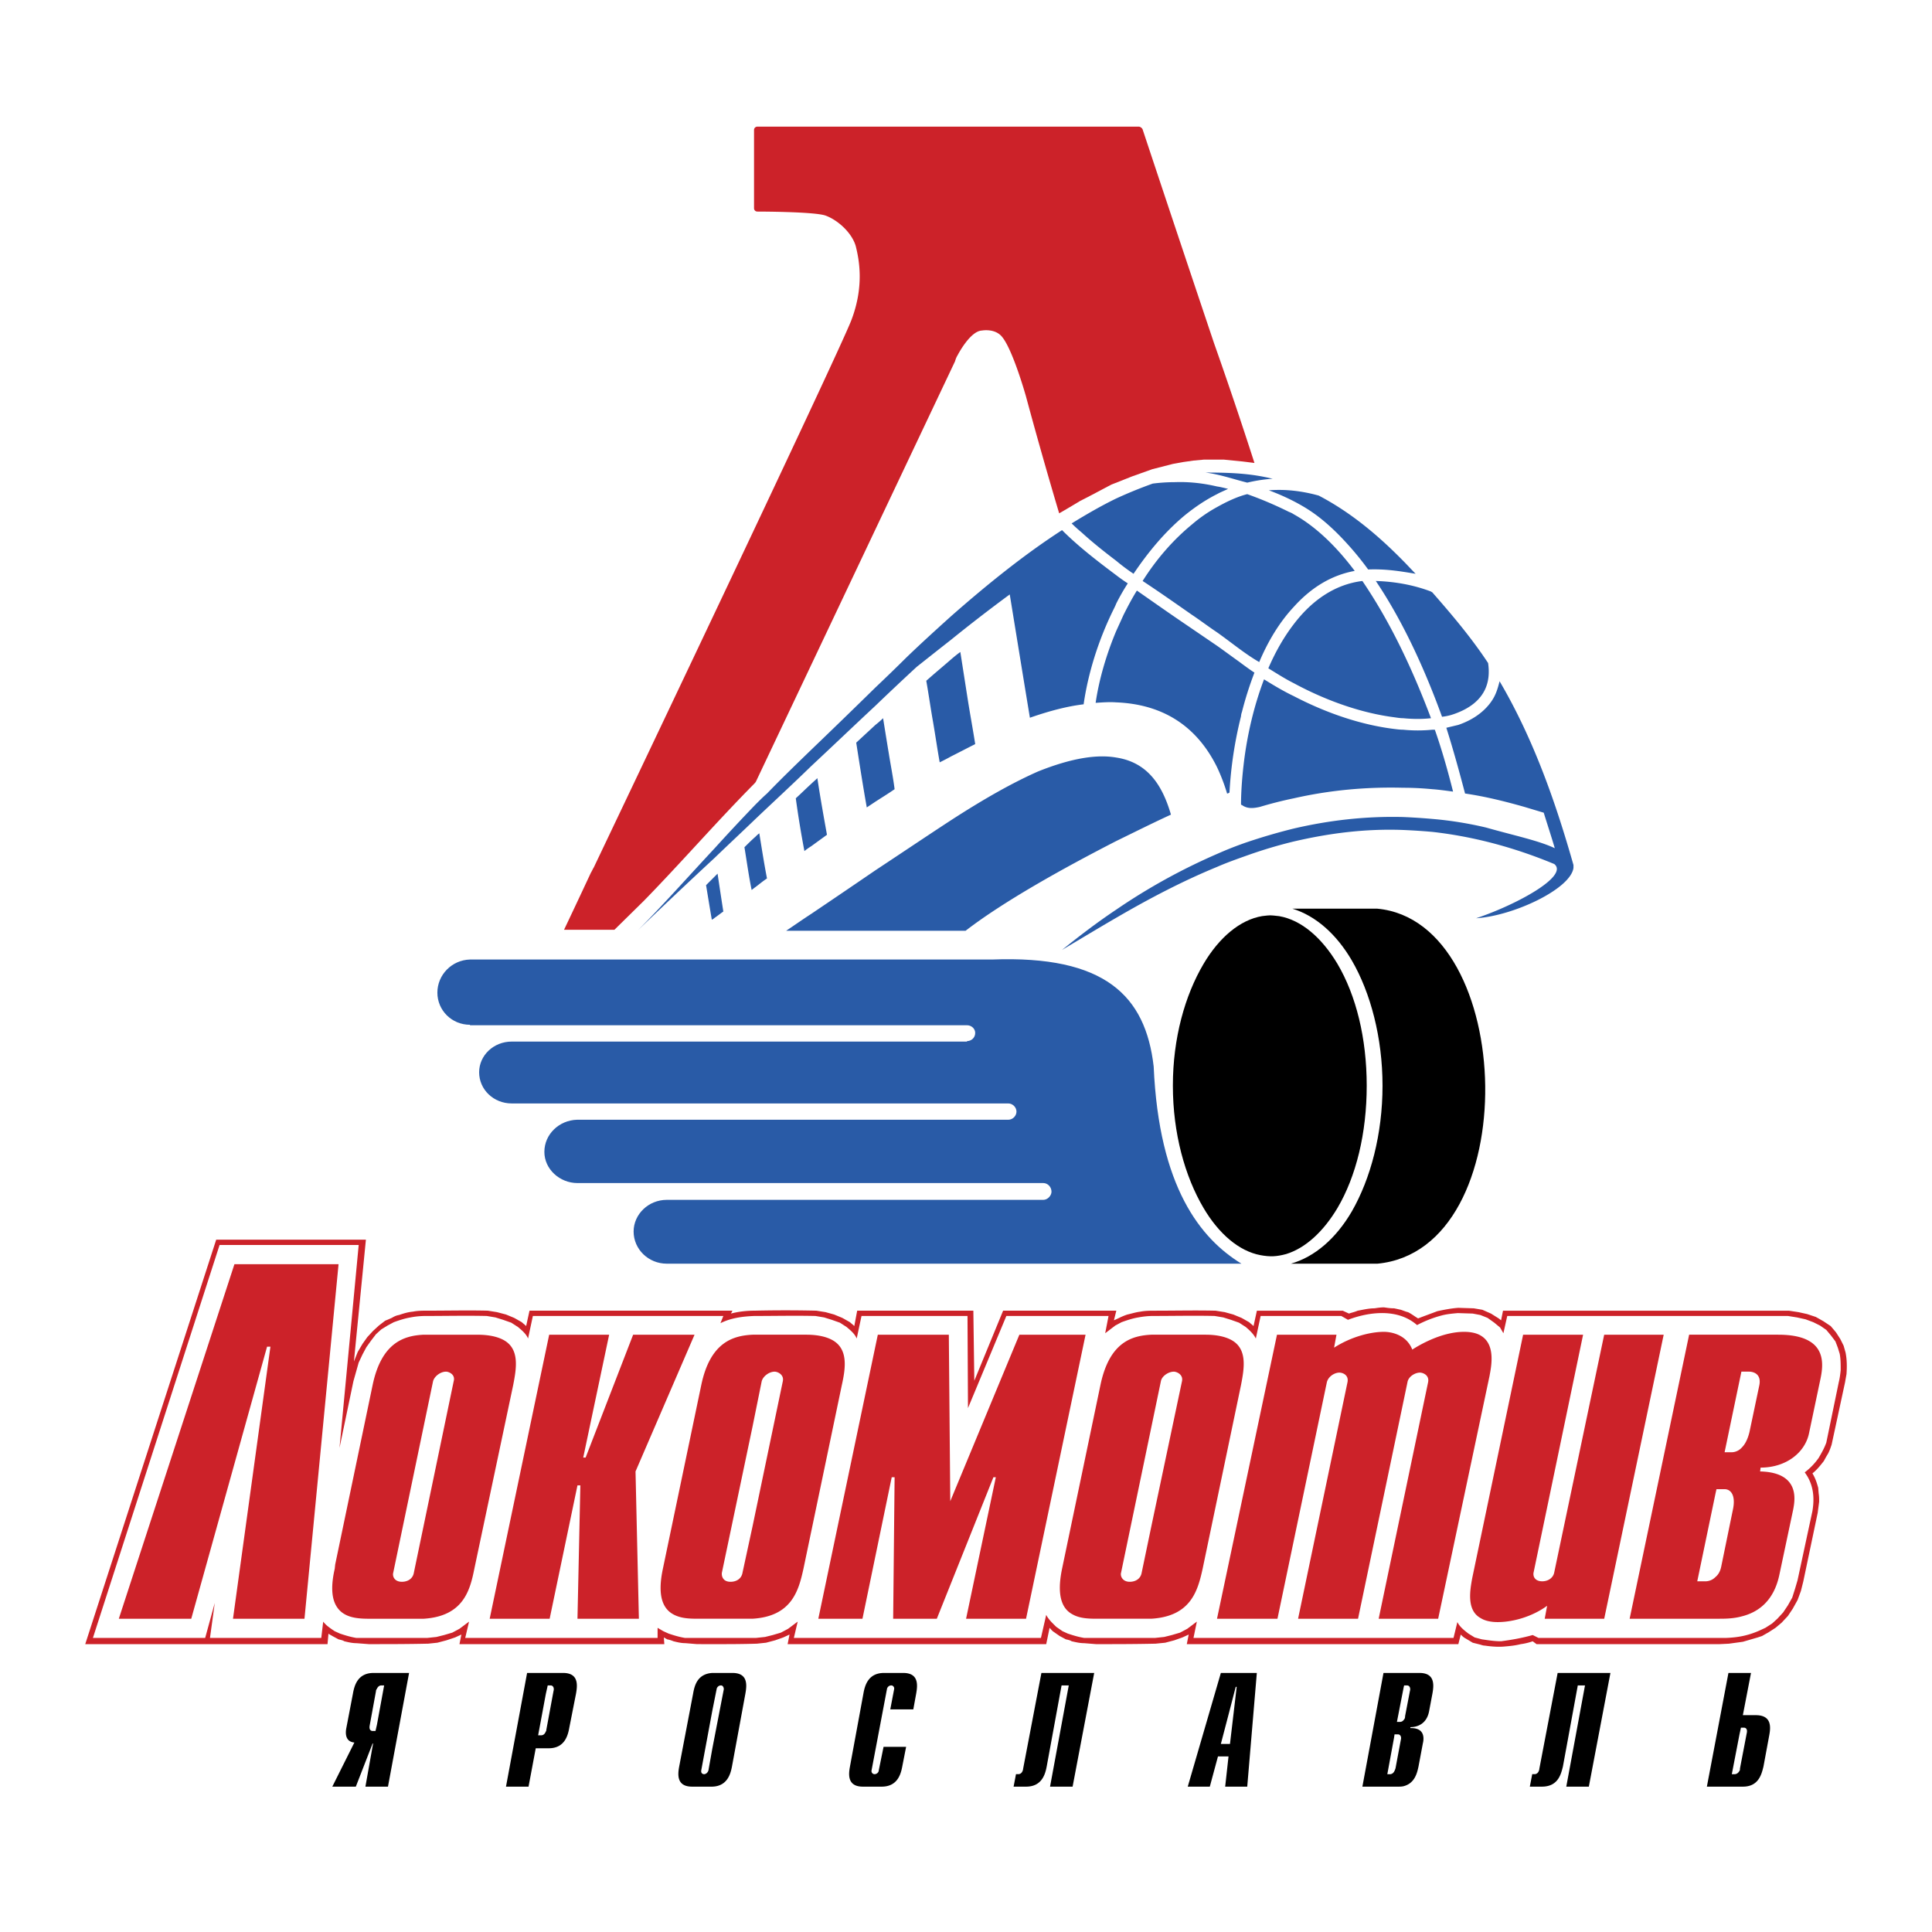
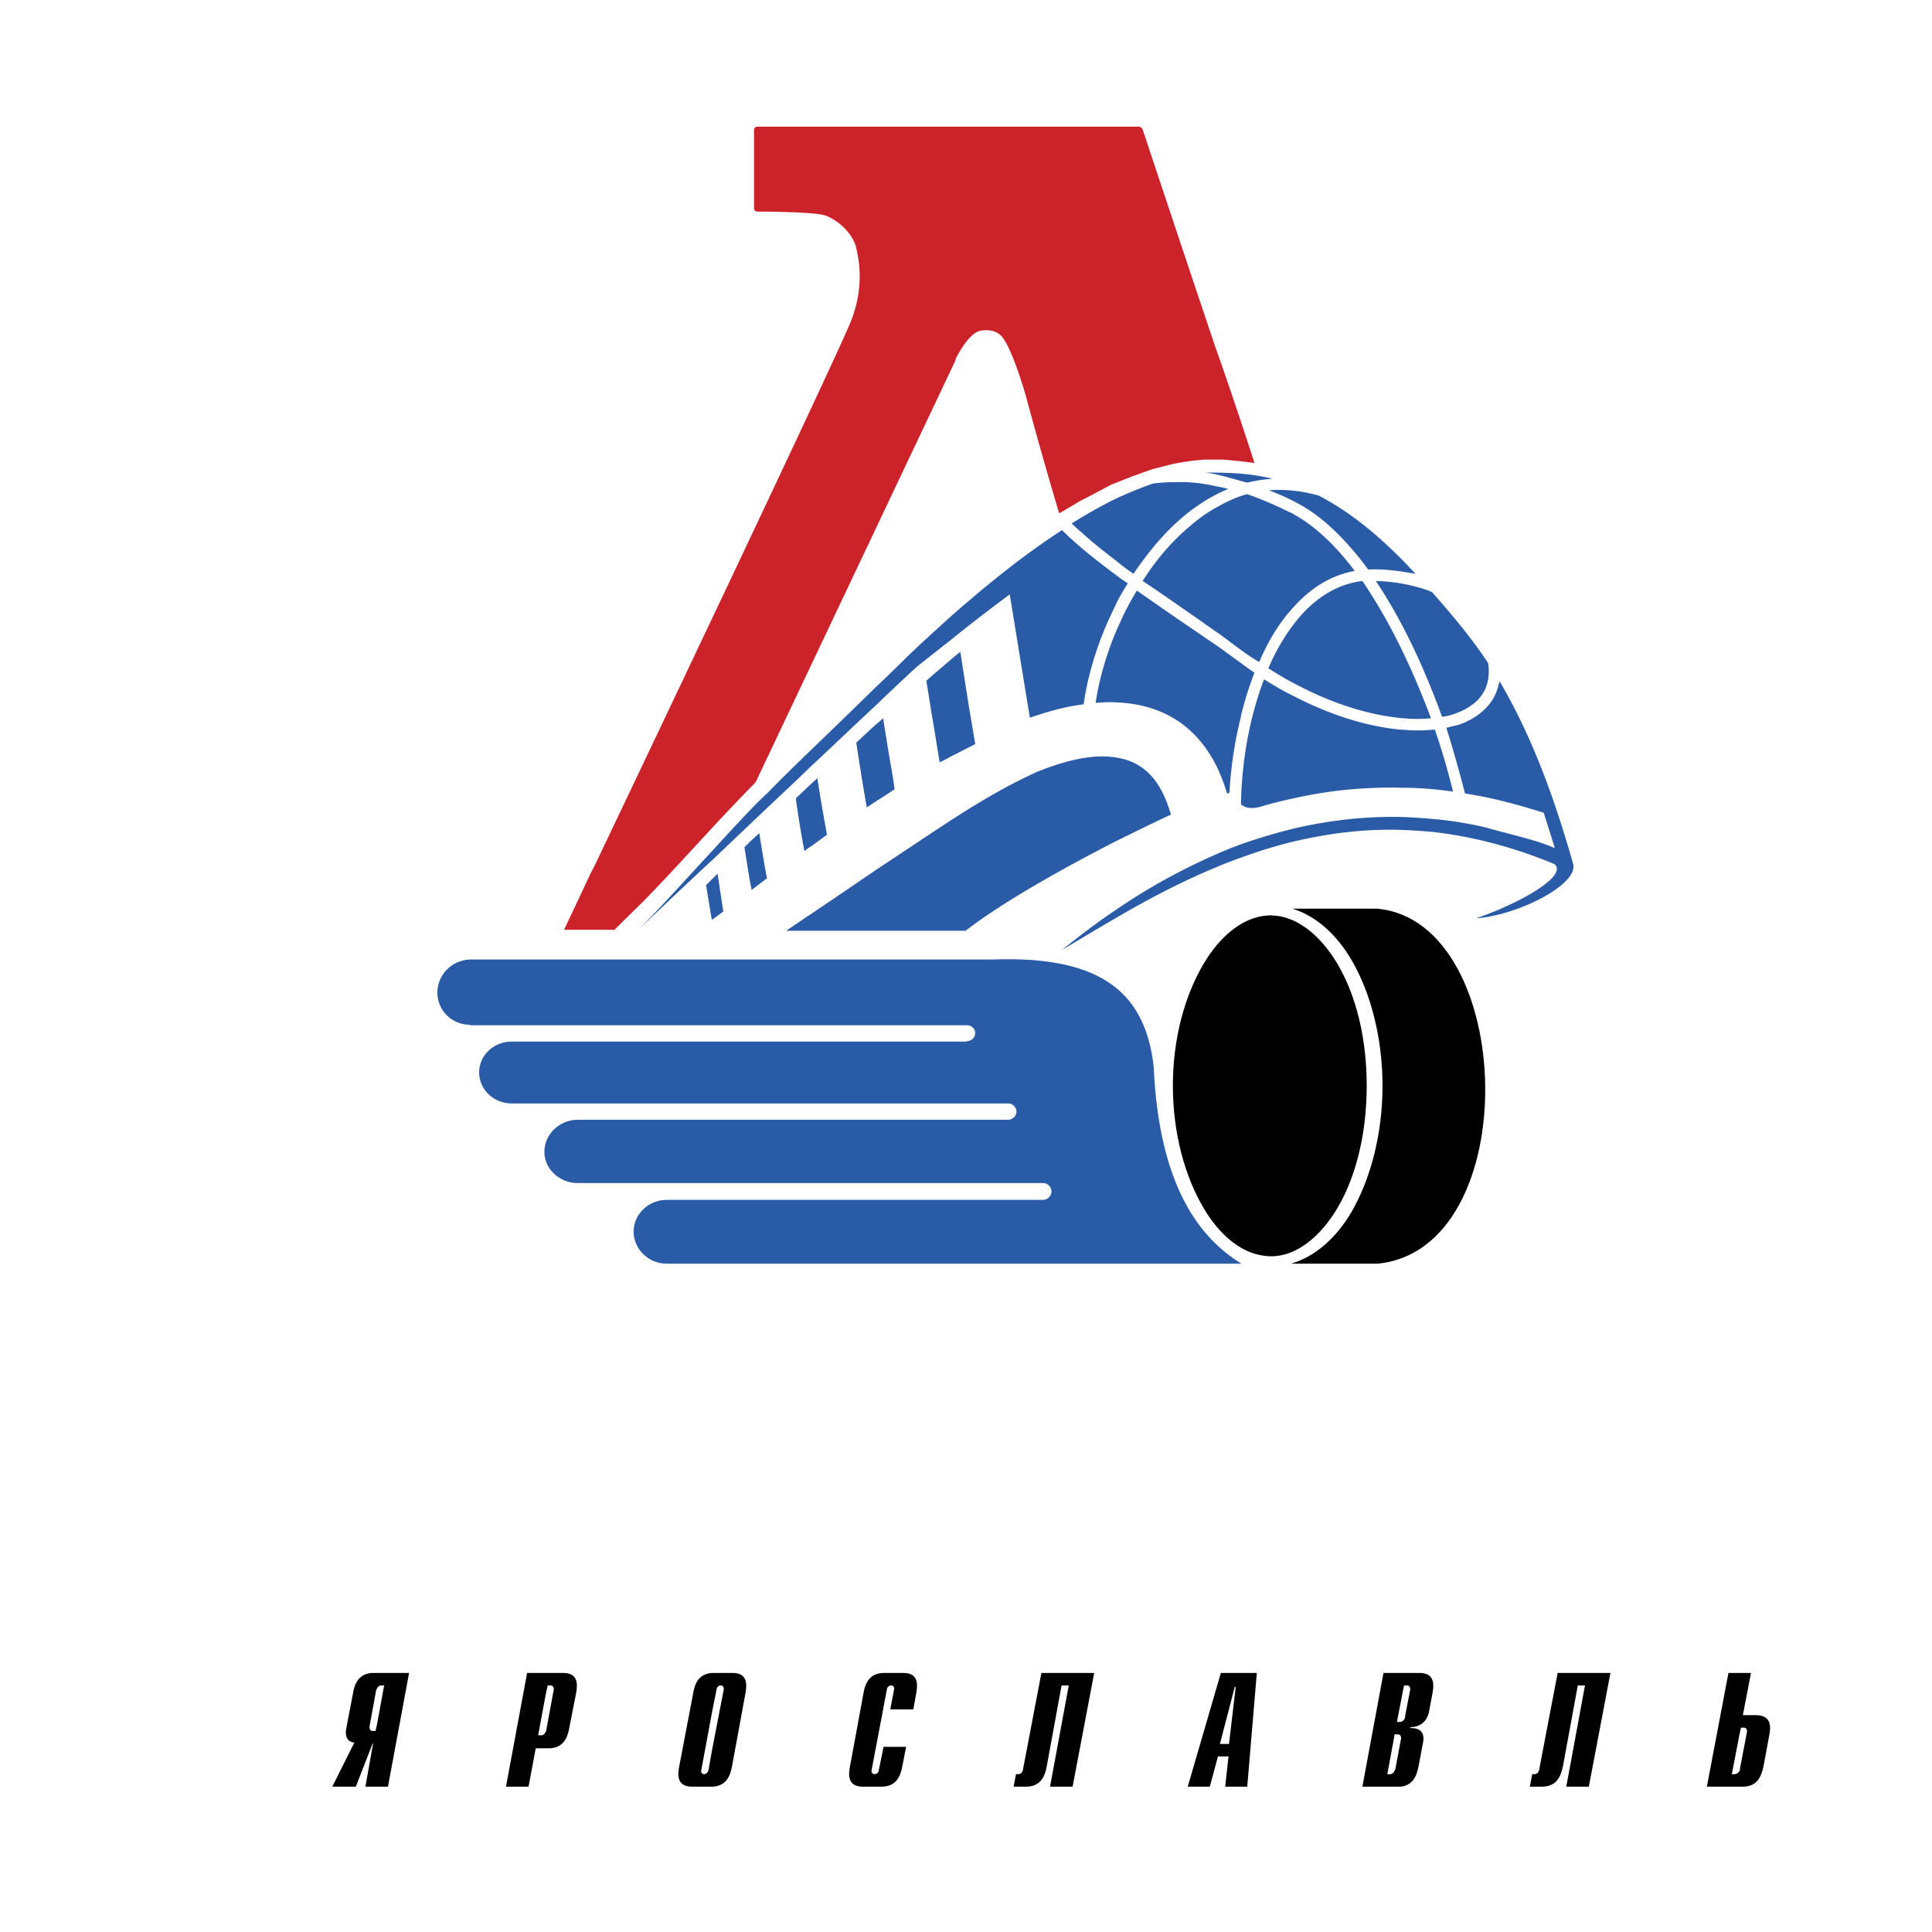
<svg xmlns="http://www.w3.org/2000/svg" width="2500" height="2500" viewBox="0 0 192.756 192.756">
  <g fill-rule="evenodd" clip-rule="evenodd">
-     <path fill="#fff" d="M0 0h192.756v192.756H0V0z" />
    <path d="M34.065 180.121h2.345l1.675-4.309h.096l-.813 4.309h2.25l2.154-11.344h-3.59c-1.58 0-1.915 1.244-2.058 2.01l-.67 3.543c-.048.287-.192 1.244.813 1.387l-2.202 4.404zm140.394-1.58c.047-.096.096-.143.096-.238l.67-3.494c.047-.383-.096-.574-.336-.574h-.287l-.143.67-.719 3.973h.287c.192-.001.336-.146.432-.337zm0-9.764h1.148l-.766 4.211h1.293c1.578 0 1.436 1.197 1.291 2.012l-.574 3.111c-.143.766-.479 2.01-2.059 2.01h-3.541l2.105-11.344h1.103zm-33.508 4.69c.096-.096.145-.238.191-.383l.479-2.488c.049-.336-.096-.574-.334-.574H141l-.049.143-.621 3.494h.287c.143-.001.238-.048.334-.192zm0-4.69h1.58c1.58 0 1.436 1.244 1.293 2.01l-.336 1.818c-.238 1.246-1.148 1.58-1.818 1.533l-.049.143c1.533-.047 1.342 1.102 1.293 1.531l-.43 2.299c-.145.67-.432 1.676-1.533 1.963-.143 0-.334.047-.525.047h-3.59l2.154-11.344H140.951zm12.637 11.344h1.197c1.58 0 1.914-1.244 2.059-2.01l1.531-8.09h.719l-1.916 10.1h2.299l2.105-11.344h-5.266l-1.771 9.525c-.094.479-.334.574-.525.574h-.24l-.192 1.245zm-13.545-1.484c.047-.096.096-.191.096-.334l.574-2.824c.047-.383-.096-.574-.336-.574h-.287l-.047.334-.719 3.639h.287c.192-.001.287-.097.432-.241zm-16.516-2.776h.145l.67-5.697h-.143l-.672 2.586-.766 3.111h.766zm0-7.084h2.777l-.957 11.344H123.144l.336-3.016h-1.053l-.766 3.016h-2.25l3.35-11.344h.766zm-51.504 7.563l1.101-5.936c.048-.191-.096-.383-.287-.383a.443.443 0 0 0-.431.383l-.383 2.154-1.149 5.936a.31.31 0 0 0 .287.383c.239 0 .431-.191.431-.383l.431-2.154zm0-7.563h2.011c1.58 0 1.436 1.244 1.292 2.01l-1.388 7.324c-.144.766-.431 1.914-1.915 2.01H70.013c-1.58 0-1.437-1.244-1.293-2.01l1.34-7.324c.145-.766.48-1.914 1.963-2.01zm19.291 7.371h-2.25l-.431 2.346c-.048.191-.24.383-.431.383-.144 0-.335-.096-.288-.383l1.532-8.09c.048-.287.287-.383.383-.383.24 0 .335.191.287.383l-.335 2.01h2.25l.287-1.627c.144-.766.287-2.01-1.292-2.01H89.16c-1.58 0-1.915 1.244-2.059 2.01l-1.388 7.324c-.144.766-.287 2.01 1.292 2.01h1.915c1.579 0 1.915-1.244 2.058-2.01l.336-1.963zm10.77 3.973h1.197c1.578 0 1.914-1.244 2.057-2.01l1.533-8.09h.717l-1.914 10.1h2.297l2.107-11.344h-5.266l-1.771 9.525c-.096.479-.334.574-.527.574h-.238l-.192 1.245zm-46.67-5.504c0-.049 0-.096.048-.191l.718-3.83c.048-.336-.096-.574-.335-.574h-.287l-.144.861-.767 4.117h.287c.192 0 .384-.145.48-.383zm0-5.84h1.675c1.58 0 1.437 1.244 1.293 2.01l-.623 3.447c-.144.812-.479 2.01-2.058 2.01H54.409l-.718 3.877h-2.297l2.154-11.344h1.866zm-16.898 5.17l-.096.621h-.335c-.144 0-.383-.096-.287-.574l.622-3.398c.048-.096.048-.191.096-.238.144-.289.287-.336.431-.336h.335l-.766 3.925z" fill="#fff" />
-     <path d="M71.257 164.037c1.436 0 2.776 0 4.26-.047l.91-.096.909-.24.813-.287.623-.287-.191.957h25.8l.336-1.627c.143.145.238.287.383.383l.621.432.623.334c.24.049.432.096.574.191.432.096.814.191 1.244.191l1.197.096c1.963 0 3.973 0 5.936-.047l.957-.096.91-.24.812-.287.623-.287-.191.957H145.5l.238-.957c.145.145.287.287.479.383l.719.432.766.191c.143.047.287.096.432.096.67.096 1.291.145 1.914.096.574-.049 1.1-.096 1.676-.24a6.03 6.03 0 0 0 1.195-.287l.383.287h18.238l.957-.047 1.389-.191 1.482-.432.432-.143.67-.383.67-.432.623-.525.623-.67.479-.719.479-.861.334-.91.24-.957 1.436-6.846c.047-.383.096-.717.143-1.1 0-.287 0-.527-.047-.814l-.049-.574c-.143-.527-.287-.957-.574-1.436.432-.336.814-.814 1.148-1.246.145-.287.289-.525.432-.766.145-.287.24-.574.336-.861l1.34-6.223c.047-.287.096-.527.143-.814.049-.717.049-1.436-.096-2.152l-.191-.672-.334-.67-.432-.67-.525-.621-.719-.479-.766-.432-.861-.287-.861-.191-.959-.145h-28.528l-.191.959-.24-.191-.766-.48-.861-.381-.861-.145-1.531-.049c-.719.049-1.438.193-2.107.336-.621.238-1.291.479-1.914.719-.336-.191-.623-.432-1.006-.623-.238-.049-.43-.145-.717-.238-.24-.049-.432-.098-.672-.145-.383 0-.67-.049-1.004-.096-.336 0-.623.047-.957.096-.576 0-1.15.145-1.676.238-.336.145-.623.193-.861.287l-.623-.287h-8.568l-.334 1.533c-.145-.145-.287-.24-.432-.383l-.766-.432-.814-.336-.861-.238-.908-.145c-2.059-.047-4.021 0-6.031 0-.48 0-1.006 0-1.484.096-.432.049-.861.191-1.293.287a6.221 6.221 0 0 0-.814.336l-.525.24.238-.959H100.08l-2.873 6.99-.096-6.99h-11.59l-.287 1.533c-.143-.145-.287-.24-.431-.383l-.766-.432-.814-.336-.862-.238-.909-.145a135.233 135.233 0 0 0-6.175 0c-.814 0-1.627.096-2.346.287l.144-.287H52.829l-.335 1.533c-.144-.145-.287-.24-.431-.383l-.766-.432-.814-.336-.909-.238-.91-.145c-2.01-.047-3.973 0-5.983 0-.526 0-1.005 0-1.484.096-.526.049-.957.191-1.388.336-.287.049-.479.145-.718.287l-.67.287-.622.479-.574.527-.575.621-.479.672-.479.812-.383.957 1.197-12.158H21.571L8.504 164.037h24.173l.095-1.053c.096.096.24.145.383.24l.623.334c.191.049.431.096.574.191.383.096.813.191 1.196.191l1.245.096c1.962 0 3.973 0 5.935-.047l.91-.096.909-.24.862-.287.623-.287-.192.957h20.439l-.048-.67.335.191c.24.049.383.096.623.191.383.096.766.191 1.196.191l1.149.096c.574.002 1.149.002 1.723.002z" fill="#cc2229" />
    <path d="M9.27 163.416h11.2l.958-3.494-.479 3.494h11.105l.191-1.627c.287.383.718.67 1.149.957l.526.238c.574.191 1.053.336 1.627.432h7.085l.91-.096.766-.191.814-.24.718-.383.958-.717-.383 1.627h19.194v-1.006l.574.336.527.238c.575.191 1.053.336 1.627.432h7.085l.91-.096.766-.191.813-.24.718-.383.958-.717-.383 1.627h24.652l.525-2.299c.24.48.67.863 1.006 1.197l.623.432.525.238c.574.191 1.053.336 1.627.432h7.086l.908-.096.766-.191.814-.24.719-.383.957-.717-.336 1.627h25.943l.383-1.58c.24.479.672.814 1.102 1.148l.623.383.717.191c.67.096 1.246.191 1.916.191 1.1-.143 2.154-.334 3.158-.621l.574.287h18.763c1.197-.049 2.154-.24 3.256-.719l.623-.287.67-.43.525-.479.574-.623.48-.719.43-.766.287-.908.24-.814 1.482-6.893c.24-1.389.096-2.729-.766-3.877a6.47 6.47 0 0 0 1.389-1.438c.336-.574.574-1.004.766-1.531l1.244-6.031c.096-.383.145-.766.191-1.197 0-.621 0-1.1-.096-1.627l-.191-.621-.238-.623-.432-.574-.479-.574-.623-.432-.67-.334-.766-.287-.861-.191-.908-.145h-28.004l-.383 1.723-.334-.574-.574-.479-.67-.479-.719-.287-.766-.145-1.484-.047c-.525.047-1.102.096-1.627.24a11.58 11.58 0 0 0-2.441.957c-1.914-1.676-4.738-1.342-6.893-.527l-.67-.383h-8.043l-.479 2.25c-.238-.479-.67-.861-1.004-1.148l-.672-.432-.812-.287-.766-.238-.861-.145c-2.059-.047-4.07 0-6.127 0-.48 0-.959.049-1.484.145-.574.096-1.148.287-1.676.479l-.623.334-1.004.766.334-1.723h-10.195l-3.829 9.191-.048-9.191H85.953l-.479 2.25c-.192-.479-.67-.861-1.006-1.148l-.67-.432-.813-.287-.766-.238-.862-.145c-2.058-.047-4.068 0-6.126 0-1.149.049-2.298.191-3.351.719l.287-.719H53.164l-.479 2.25c-.191-.479-.67-.861-1.005-1.148l-.67-.432-.814-.287-.766-.238-.862-.145c-2.058-.047-4.069 0-6.127 0-.479 0-1.005.049-1.484.145-.574.096-1.149.287-1.675.479l-.622.334-.623.383-.526.479-.479.623-.479.67-.383.719-.383.812-.527 1.867-1.388 6.654 1.915-20.248h-13.88L9.27 163.416z" fill="#fff" />
    <path d="M123.863 126.08c-4.068-2.49-8.232-7.611-8.76-19.674-.814-7.084-4.883-11.105-16.131-10.674h-52.08c-1.819.048-3.255 1.532-3.255 3.303 0 1.77 1.436 3.207 3.255 3.207v.047h49.59c.431 0 .814.336.814.766 0 .48-.383.814-.814.814v.049H51.057c-1.818 0-3.254 1.387-3.254 3.062 0 1.723 1.436 3.111 3.254 3.111H100.6c.432 0 .814.383.814.814 0 .43-.383.812-.814.812H57.567c-1.771.049-3.255 1.438-3.255 3.207 0 1.725 1.532 3.111 3.303 3.111h46.479c.432 0 .814.383.814.863 0 .383-.383.812-.814.812H66.519c-1.819 0-3.303 1.436-3.303 3.16 0 1.77 1.484 3.207 3.303 3.207 20.151.003 41.26.003 57.344.003z" fill="#295ba7" />
    <path d="M75.422 77.973l19.865-41.932c.048-.191.144-.431.239-.574 0 0 1.245-2.441 2.441-2.489 0 0 1.244-.239 1.963.575 1.102 1.245 2.441 6.031 2.441 6.031a465.632 465.632 0 0 0 3.303 11.632c.67-.383 1.389-.813 2.105-1.244 1.053-.527 2.012-1.053 3.111-1.627l2.059-.814 2.012-.718 2.057-.527 1.055-.191 1.004-.144 1.053-.096h1.963l1.914.191 1.15.144a446.758 446.758 0 0 0-4.021-11.918 6471.731 6471.731 0 0 1-7.133-21.349c-.047-.144-.238-.287-.383-.287H75.565a.328.328 0 0 0-.335.335v7.802c0 .191.144.335.335.335 0 0 5.504 0 6.75.383 1.244.431 2.68 1.723 3.063 3.063.335 1.34.861 3.973-.431 7.372S59.243 86.542 59.243 86.542c-.096.144-.191.383-.287.526 0 0-1.292 2.776-2.681 5.696h5.026l2.968-2.92c3.733-3.83 7.18-7.802 10.914-11.584.095-.095.191-.191.239-.287z" fill="#cc2229" />
    <path d="M71.305 87.451l-.861.862c.191 1.149.383 2.345.574 3.446.096-.048.191-.096.287-.191.287-.191.574-.431.861-.623-.191-1.244-.383-2.489-.574-3.781l-.287.287zm85.681-1.197v.335c-.287 2.106-5.982 4.787-9.717 5.026 4.021-1.34 9.287-4.212 7.803-5.409-4.26-1.771-8.328-2.776-12.158-3.208a62.458 62.458 0 0 0-2.92-.191c-3.828-.144-7.42.335-10.914 1.148a46.16 46.16 0 0 0-4.617 1.379c-1.01.36-2.045.722-3.041 1.158-3.494 1.436-6.846 3.207-10.053 5.074-1.818 1.053-3.637 2.154-5.408 3.207 1.723-1.388 3.543-2.776 5.408-4.021a60.317 60.317 0 0 1 10.053-5.552 35.927 35.927 0 0 1 2.922-1.152 58.017 58.017 0 0 1 4.736-1.385c3.494-.814 7.133-1.245 10.914-1.149a65.31 65.31 0 0 1 2.92.191 36.67 36.67 0 0 1 5.361.862c2.871.814 5.217 1.292 6.846 2.058-.336-1.148-.719-2.297-1.102-3.542l-1.914-.574c-2.012-.574-3.973-1.053-5.936-1.34-.594-2.253-1.162-4.326-1.867-6.558.383-.096.812-.192 1.197-.288 1.316-.452 2.35-1.152 3.068-2.039.58-.712.807-1.353 1.047-2.316 3.494 5.935 5.697 12.445 7.371 18.333v-.096.049h.001zm-33.17-5.983s.047.048.094.048c.527.383 1.102.335 1.771.191a39.27 39.27 0 0 1 3.398-.862c3.59-.814 7.229-1.149 10.914-1.053.957 0 1.914.048 2.92.144.67.048 1.34.144 2.059.239-.514-2.05-1.115-4.178-1.818-6.175h-.24a14.83 14.83 0 0 1-2.92 0c-.334 0-.67-.048-1.053-.096-2.969-.383-6.367-1.436-9.861-3.255-1.004-.479-1.963-1.053-2.967-1.675-.996 2.626-1.701 5.551-2.049 8.616-.271 2.394-.244 3.829-.248 3.878zm20.055-8.76a5.215 5.215 0 0 0 1.244-.288c1.488-.527 2.523-1.332 3.041-2.423.354-.748.463-1.629.311-2.65-1.699-2.575-3.67-4.886-5.553-7.036-.047-.048-.096-.048-.143-.096-1.727-.661-3.627-.997-5.506-1.053 2.731 4.063 4.909 8.867 6.606 13.546zm-3.877.144c1.006.096 1.914.096 2.777 0-1.805-4.776-3.969-9.46-6.846-13.69-2.729.335-5.025 1.915-6.846 4.309-.957 1.244-1.818 2.728-2.537 4.403.863.527 1.676 1.053 2.537 1.484 3.543 1.915 7.037 3.016 10.004 3.398.337.048.624.096.911.096zm-13.402-22.737c1.455.537 3.014 1.284 4.287 2.155 1.258.861 2.439 1.974 3.494 3.137a29.62 29.62 0 0 1 2.127 2.606c1.74-.062 3.064.15 4.738.431-.43-.431-.812-.861-1.244-1.292-2.584-2.633-5.312-4.883-8.424-6.51-1.631-.453-3.289-.657-4.978-.527zm2.488 11.631c1.725-1.915 3.734-3.159 6.08-3.59-1.867-2.489-3.926-4.452-6.08-5.648a2.185 2.185 0 0 0-.479-.239 37.427 37.427 0 0 0-4.164-1.771c-1.029.257-2.098.776-3.016 1.292a14.462 14.462 0 0 0-2.488 1.723c-1.867 1.532-3.543 3.446-4.932 5.648 1.676 1.102 3.303 2.25 4.883 3.351.861.575 1.676 1.197 2.537 1.771 1.402.99 2.799 2.16 4.213 2.968.909-2.154 2.059-4.02 3.446-5.505zm-2.105-12.78c-.861.048-1.723.191-2.537.383-1.381-.345-2.725-.825-4.164-1.005 2.29 0 4.453.061 6.701.622zm-3.159 23.674a1.49 1.49 0 0 1 .094-.411c.336-1.34.768-2.68 1.246-3.925-.383-.239-1.148-.805-1.531-1.092-.744-.529-1.453-1.059-2.203-1.588l-3.16-2.154c-1.627-1.101-3.254-2.25-4.834-3.351-.479.766-.908 1.58-1.34 2.441-.238.527-.479 1.053-.719 1.58-1.004 2.394-1.723 4.882-2.057 7.18.717-.048 1.387-.096 2.057-.048 4.691.191 8.043 2.393 10.053 6.462.383.814.719 1.675 1.006 2.633.096 0 .143-.048.238-.096a40.06 40.06 0 0 1 1.15-7.61v-.021zm-2.394-22.908c.336.048.719.144 1.102.239-.383.192-.766.335-1.102.527-1.148.575-2.201 1.292-3.207 2.106-1.963 1.628-3.639 3.638-5.121 5.84a20.315 20.315 0 0 1-1.725-1.292c-1.195-.91-2.344-1.819-3.445-2.824a16.88 16.88 0 0 1-1.006-.91c1.484-.91 2.969-1.771 4.451-2.489a44.69 44.69 0 0 1 3.639-1.484 17.704 17.704 0 0 1 2.25-.144c1.34-.048 2.728.096 4.164.431zm-10.053 35.374c1.963-.958 3.783-1.867 5.457-2.633-.861-2.968-2.346-5.217-5.457-5.696-1.914-.335-4.451.048-7.801 1.388-2.49 1.101-5.314 2.681-8.712 4.882-2.202 1.437-4.691 3.111-7.516 4.979a1162.89 1162.89 0 0 1-6.414 4.356c-.814.526-1.627 1.101-2.489 1.675H96.34c3.781-2.92 9.717-6.223 15.029-8.951zm0-23.695c.336-.67.719-1.34 1.15-2.011a16.628 16.628 0 0 1-1.15-.813c-1.867-1.4-3.752-2.843-5.408-4.499-3.781 2.441-7.516 5.457-11.105 8.616-1.484 1.34-3.016 2.729-4.452 4.117a179.679 179.679 0 0 1-3.064 2.968 789.201 789.201 0 0 1-6.414 6.223c-1.484 1.436-2.968 2.872-4.404 4.356-.383.335-.766.718-1.149 1.101a196.409 196.409 0 0 0-4.069 4.355c-2.633 2.824-5.265 5.792-7.659 8.186a589.605 589.605 0 0 1 7.659-7.228c1.34-1.292 2.729-2.585 4.069-3.877 1.867-1.771 3.734-3.494 5.553-5.265 2.154-2.01 4.308-4.069 6.414-6.031a288.215 288.215 0 0 1 4.117-3.877c1.148-.909 2.297-1.819 3.398-2.681a162.13 162.13 0 0 1 5.888-4.547c.67 4.116 1.34 8.233 2.01 12.302 1.914-.67 3.734-1.149 5.361-1.34.43-3.016 1.436-6.319 2.967-9.43.097-.193.192-.385.288-.625zm-16.513 5.601c.335-.287.622-.526.957-.766l.718 4.595c.24 1.532.528 3.063.766 4.596-.766.383-1.58.813-2.441 1.244-.335.191-.718.383-1.101.575-.239-1.34-.431-2.681-.67-4.069-.239-1.34-.431-2.729-.67-4.068.861-.767 1.675-1.437 2.441-2.107zm-7.516 6.51c.24-.191.527-.431.766-.67.192 1.197.383 2.393.574 3.542.192 1.197.431 2.394.575 3.542-.622.431-1.245.814-1.915 1.245l-.861.574c-.383-2.154-.718-4.308-1.053-6.462.622-.575 1.292-1.197 1.914-1.771zm-6.413 5.887c.191-.191.43-.383.622-.574.287 1.915.622 3.781.958 5.648l-1.58 1.148a5.71 5.71 0 0 0-.67.479 100.191 100.191 0 0 1-.861-5.266c.525-.477 1.004-.956 1.531-1.435zm-5.553 5.266c.144-.144.239-.24.383-.335.24 1.483.479 3.015.766 4.499-.431.287-.766.574-1.149.861-.144.096-.24.192-.383.288-.287-1.389-.479-2.824-.718-4.261.383-.382.718-.717 1.101-1.052z" fill="#295ba7" />
    <path d="M128.322 125.117c-.961.26-1.605.287-2.562.111-2.15-.398-4.17-2.146-5.678-4.701-1.867-3.16-3.064-7.467-3.064-12.207 0-4.738 1.197-8.998 3.064-12.158 1.549-2.623 3.637-4.396 5.85-4.764.867-.095.682-.105 1.689.006 2.203.377 4.252 2.139 5.816 4.758 1.865 3.16 2.92 7.42 2.92 12.158 0 4.74-1.055 9.047-2.92 12.207-1.396 2.338-3.179 3.994-5.115 4.59zm.625-34.459h8.463c13.928 1.293 14.791 34.034 0 35.422h-8.623c2.387-.678 4.514-2.523 6.086-5.219 1.867-3.254 3.062-7.705 3.062-12.541 0-4.785-1.195-9.285-3.062-12.493-1.537-2.633-3.603-4.456-5.926-5.169z" />
-     <path d="M33.442 160.018c-.335-.719-.431-1.82-.047-3.494l.047-.432 3.734-17.902c.909-4.355 3.255-4.93 5.074-5.025H47.611c1.149 0 1.963.191 2.537.479 1.723.861 1.388 2.824 1.053 4.547l-3.877 18.334c-.431 2.154-1.101 4.738-5.074 4.979h-5.313c-1.245-.002-2.824-.051-3.495-1.486zm140.347-15.606c.287-.287.574-.766.766-1.58l.957-4.547c.287-1.244-.623-1.436-1.006-1.436h-.766l-1.676 8.041h.719c.24.001.67-.095 1.006-.478zm3.637-11.248c4.787 0 4.547 2.729 4.213 4.355l-1.148 5.457c-.383 1.914-2.25 3.447-4.836 3.447l-.047.383c4.068.096 3.447 2.967 3.303 3.781l-1.389 6.557c-.574 2.682-2.201 3.734-3.732 4.117-.861.24-1.725.24-2.299.24h-8.902l5.936-28.338h8.901v.001zm-6.27 24.172c.287-.238.479-.574.574-1.053l1.148-5.6c.336-1.484-.191-2.107-.814-2.107h-.812l-.096.432-1.82 8.76h.768a1.41 1.41 0 0 0 1.052-.432zm-5.17-24.172h-5.936l-4.979 23.693c-.096.574-.621.91-1.197.91-.766 0-.957-.527-.861-.91l4.932-23.693h-5.984l-5.074 24.268c-.238 1.293-.574 3.256.861 4.021.385.24.959.383 1.676.383 1.58 0 3.494-.574 4.932-1.627l-.24 1.293h5.936l5.934-28.338zm-17.375 4.117c.143-.814.67-3.111-.863-4.021-.383-.24-.957-.383-1.674-.383-2.346 0-4.645 1.436-5.17 1.771-.623-1.58-2.25-1.771-2.824-1.771-1.34 0-3.256.479-4.979 1.58l.24-1.293h-5.936l-5.984 28.338h6.031l4.93-23.6c.145-.574.766-.957 1.246-.957.334 0 .957.24.812.957l-4.93 23.6h5.982l4.932-23.6c.096-.574.766-.957 1.244-.957.287 0 .957.24.814.957l-4.932 23.6h5.936l5.125-24.221zm-24.795.908c.334-1.723.67-3.686-1.055-4.547-.574-.287-1.387-.479-2.488-.479h-5.41c-1.865.096-4.164.67-5.072 5.025l-3.83 18.334c-.574 2.775.049 4.02 1.053 4.547.766.432 1.723.432 2.537.432h5.312c3.975-.24 4.645-2.824 5.123-4.979l3.83-18.333zm-8.953 14.122l3.064-14.504c.145-.67-.527-.957-.814-.957-.525 0-1.195.432-1.291.957l-3.973 19.1c-.098.334.143.908.861.908.621 0 1.1-.334 1.195-.908l.958-4.596zm-6.556-19.147h-6.605l-6.893 16.609-.144-16.609H87.58l-5.936 28.338h4.404l2.92-14.121h.287l-.144 14.121h4.356l5.647-14.121h.24l-2.968 14.121h5.983l5.938-28.338zm-24.317 5.025c.383-1.723.67-3.686-1.053-4.547-.575-.287-1.388-.479-2.489-.479h-5.362c-1.867.096-4.212.67-5.121 5.025l-3.83 18.334c-.67 3.158.239 4.307 1.484 4.738.67.24 1.436.24 2.106.24h5.361c3.925-.24 4.596-2.824 5.074-4.979l3.83-18.332zm-8.904 14.073l3.016-14.455c.143-.67-.527-.957-.814-.957-.526 0-1.149.432-1.292.957l-.91 4.5-3.063 14.6c-.048.334.096.908.861.908.623 0 1.101-.334 1.197-.908l1.005-4.645zm-5.791-19.098h-6.127l-4.739 12.254h-.239l2.585-12.254h-5.983l-5.936 28.338h5.983l2.776-13.309h.288l-.288 13.309h6.127l-.335-14.695 5.888-13.643zm-30.061 23.742c-.096.334.096.908.862.908.622 0 1.101-.334 1.196-.908l3.973-19.1c.191-.67-.479-.957-.766-.957-.526 0-1.148.432-1.292.957l-3.973 19.1zm-5.456-30.779H23.39l-11.536 35.375h7.228l7.563-27.141h.335l-3.734 27.141h7.132l3.4-35.375z" fill="#cc2229" />
-     <path d="M33.155 178.254h2.346l1.675-4.307h.048l-.766 4.307h2.25l2.106-11.344h-3.542c-1.58 0-1.915 1.244-2.059 2.059l-.67 3.494c-.048.287-.191 1.293.813 1.389l-2.201 4.402zm140.394-1.578c.049-.049.049-.145.049-.24l.67-3.494c.096-.383-.049-.574-.287-.574h-.287l-.145.67-.766 3.973h.287c.192-.001.383-.144.479-.335zm0-9.766h1.148l-.812 4.213h1.291c1.629 0 1.484 1.244 1.342 2.01l-.576 3.111c-.189.766-.477 2.01-2.057 2.01h-3.59l2.152-11.344h1.102zm-33.506 4.692c.096-.096.143-.191.143-.383l.479-2.49c.096-.334-.047-.574-.287-.574h-.287l-.047.191-.672 3.447h.289a.44.44 0 0 0 .382-.191zm0-4.692h1.578c1.58 0 1.438 1.244 1.293 2.059l-.334 1.771c-.24 1.244-1.15 1.578-1.867 1.578v.096c1.531-.047 1.34 1.15 1.244 1.533l-.432 2.297c-.143.67-.383 1.676-1.482 1.963-.191.047-.383.047-.574.047h-3.543l2.105-11.344h2.012zm12.588 11.344h1.197c1.627 0 1.914-1.244 2.105-2.01l1.484-8.09h.719l-1.867 10.1h2.25l2.154-11.344h-5.266l-1.82 9.525c-.047.479-.334.574-.479.574h-.238l-.239 1.245zm-13.547-1.483a2.17 2.17 0 0 0 .145-.336l.527-2.824c.096-.336-.049-.574-.287-.574h-.336l-.049.334-.67 3.639h.287c.145 0 .289-.096.383-.239zm-16.465-2.777h.096l.67-5.695h-.096l-.67 2.584-.814 3.111h.814zm0-7.084h2.775l-.957 11.344h-2.201l.334-3.016h-1.053l-.814 3.016h-2.201l3.303-11.344h.814zm-51.553 7.563l1.148-5.936c0-.191-.095-.383-.287-.383a.443.443 0 0 0-.431.383l-.431 2.154-1.101 5.936c-.048.287.143.383.287.383.191 0 .383-.191.431-.383l.384-2.154zm0-7.563h2.011c1.579 0 1.436 1.244 1.292 2.059l-1.34 7.275c-.144.766-.479 1.963-1.962 2.01h-2.011c-1.579 0-1.436-1.244-1.292-2.01l1.388-7.275c.143-.815.43-1.963 1.914-2.059zm19.338 7.371h-2.25l-.479 2.346c0 .191-.191.383-.431.383a.312.312 0 0 1-.288-.383l1.532-8.09a.443.443 0 0 1 .431-.383c.191 0 .335.191.287.383l-.383 2.01h2.298l.287-1.578c.143-.814.287-2.059-1.293-2.059h-1.914c-1.58 0-1.915 1.244-2.059 2.059l-1.34 7.275c-.144.766-.288 2.01 1.292 2.01h1.867c1.579 0 1.914-1.244 2.058-2.01l.385-1.963zm10.723 3.973h1.244c1.58 0 1.914-1.244 2.059-2.01l1.484-8.09h.717l-1.867 10.1h2.25l2.154-11.344h-5.266l-1.818 9.525c-.049.479-.336.574-.479.574h-.24l-.238 1.245zm-46.671-5.504c.048-.049.048-.096.048-.145l.718-3.877c.096-.334-.048-.574-.288-.574h-.287l-.191.861-.766 4.117h.288c.239.001.382-.144.478-.382zm0-5.84h1.723c1.58 0 1.436 1.244 1.292 2.059l-.67 3.398c-.144.812-.479 2.059-2.058 2.059H53.451l-.718 3.828h-2.25l2.106-11.344h1.867zm-16.849 5.17l-.144.621h-.287c-.144 0-.383-.096-.287-.574l.622-3.398c0-.096.048-.191.096-.238.096-.24.287-.336.431-.336h.288l-.719 3.925z" />
+     <path d="M33.155 178.254h2.346l1.675-4.307h.048l-.766 4.307h2.25l2.106-11.344h-3.542c-1.58 0-1.915 1.244-2.059 2.059l-.67 3.494c-.048.287-.191 1.293.813 1.389l-2.201 4.402zm140.394-1.578c.049-.049.049-.145.049-.24l.67-3.494c.096-.383-.049-.574-.287-.574h-.287l-.145.67-.766 3.973h.287c.192-.001.383-.144.479-.335zm0-9.766h1.148l-.812 4.213h1.291c1.629 0 1.484 1.244 1.342 2.01l-.576 3.111c-.189.766-.477 2.01-2.057 2.01h-3.59l2.152-11.344h1.102zm-33.506 4.692c.096-.096.143-.191.143-.383l.479-2.49c.096-.334-.047-.574-.287-.574h-.287l-.047.191-.672 3.447h.289a.44.44 0 0 0 .382-.191zm0-4.692h1.578c1.58 0 1.438 1.244 1.293 2.059l-.334 1.771c-.24 1.244-1.15 1.578-1.867 1.578v.096c1.531-.047 1.34 1.15 1.244 1.533l-.432 2.297c-.143.67-.383 1.676-1.482 1.963-.191.047-.383.047-.574.047h-3.543l2.105-11.344h2.012zm12.588 11.344h1.197c1.627 0 1.914-1.244 2.105-2.01l1.484-8.09h.719l-1.867 10.1h2.25l2.154-11.344h-5.266l-1.82 9.525c-.047.479-.334.574-.479.574h-.238l-.239 1.245zm-13.547-1.483a2.17 2.17 0 0 0 .145-.336l.527-2.824c.096-.336-.049-.574-.287-.574h-.336l-.049.334-.67 3.639h.287c.145 0 .289-.096.383-.239zm-16.465-2.777l.67-5.695h-.096l-.67 2.584-.814 3.111h.814zm0-7.084h2.775l-.957 11.344h-2.201l.334-3.016h-1.053l-.814 3.016h-2.201l3.303-11.344h.814zm-51.553 7.563l1.148-5.936c0-.191-.095-.383-.287-.383a.443.443 0 0 0-.431.383l-.431 2.154-1.101 5.936c-.048.287.143.383.287.383.191 0 .383-.191.431-.383l.384-2.154zm0-7.563h2.011c1.579 0 1.436 1.244 1.292 2.059l-1.34 7.275c-.144.766-.479 1.963-1.962 2.01h-2.011c-1.579 0-1.436-1.244-1.292-2.01l1.388-7.275c.143-.815.43-1.963 1.914-2.059zm19.338 7.371h-2.25l-.479 2.346c0 .191-.191.383-.431.383a.312.312 0 0 1-.288-.383l1.532-8.09a.443.443 0 0 1 .431-.383c.191 0 .335.191.287.383l-.383 2.01h2.298l.287-1.578c.143-.814.287-2.059-1.293-2.059h-1.914c-1.58 0-1.915 1.244-2.059 2.059l-1.34 7.275c-.144.766-.288 2.01 1.292 2.01h1.867c1.579 0 1.914-1.244 2.058-2.01l.385-1.963zm10.723 3.973h1.244c1.58 0 1.914-1.244 2.059-2.01l1.484-8.09h.717l-1.867 10.1h2.25l2.154-11.344h-5.266l-1.818 9.525c-.049.479-.336.574-.479.574h-.24l-.238 1.245zm-46.671-5.504c.048-.049.048-.096.048-.145l.718-3.877c.096-.334-.048-.574-.288-.574h-.287l-.191.861-.766 4.117h.288c.239.001.382-.144.478-.382zm0-5.84h1.723c1.58 0 1.436 1.244 1.292 2.059l-.67 3.398c-.144.812-.479 2.059-2.058 2.059H53.451l-.718 3.828h-2.25l2.106-11.344h1.867zm-16.849 5.17l-.144.621h-.287c-.144 0-.383-.096-.287-.574l.622-3.398c0-.096.048-.191.096-.238.096-.24.287-.336.431-.336h.288l-.719 3.925z" />
  </g>
</svg>